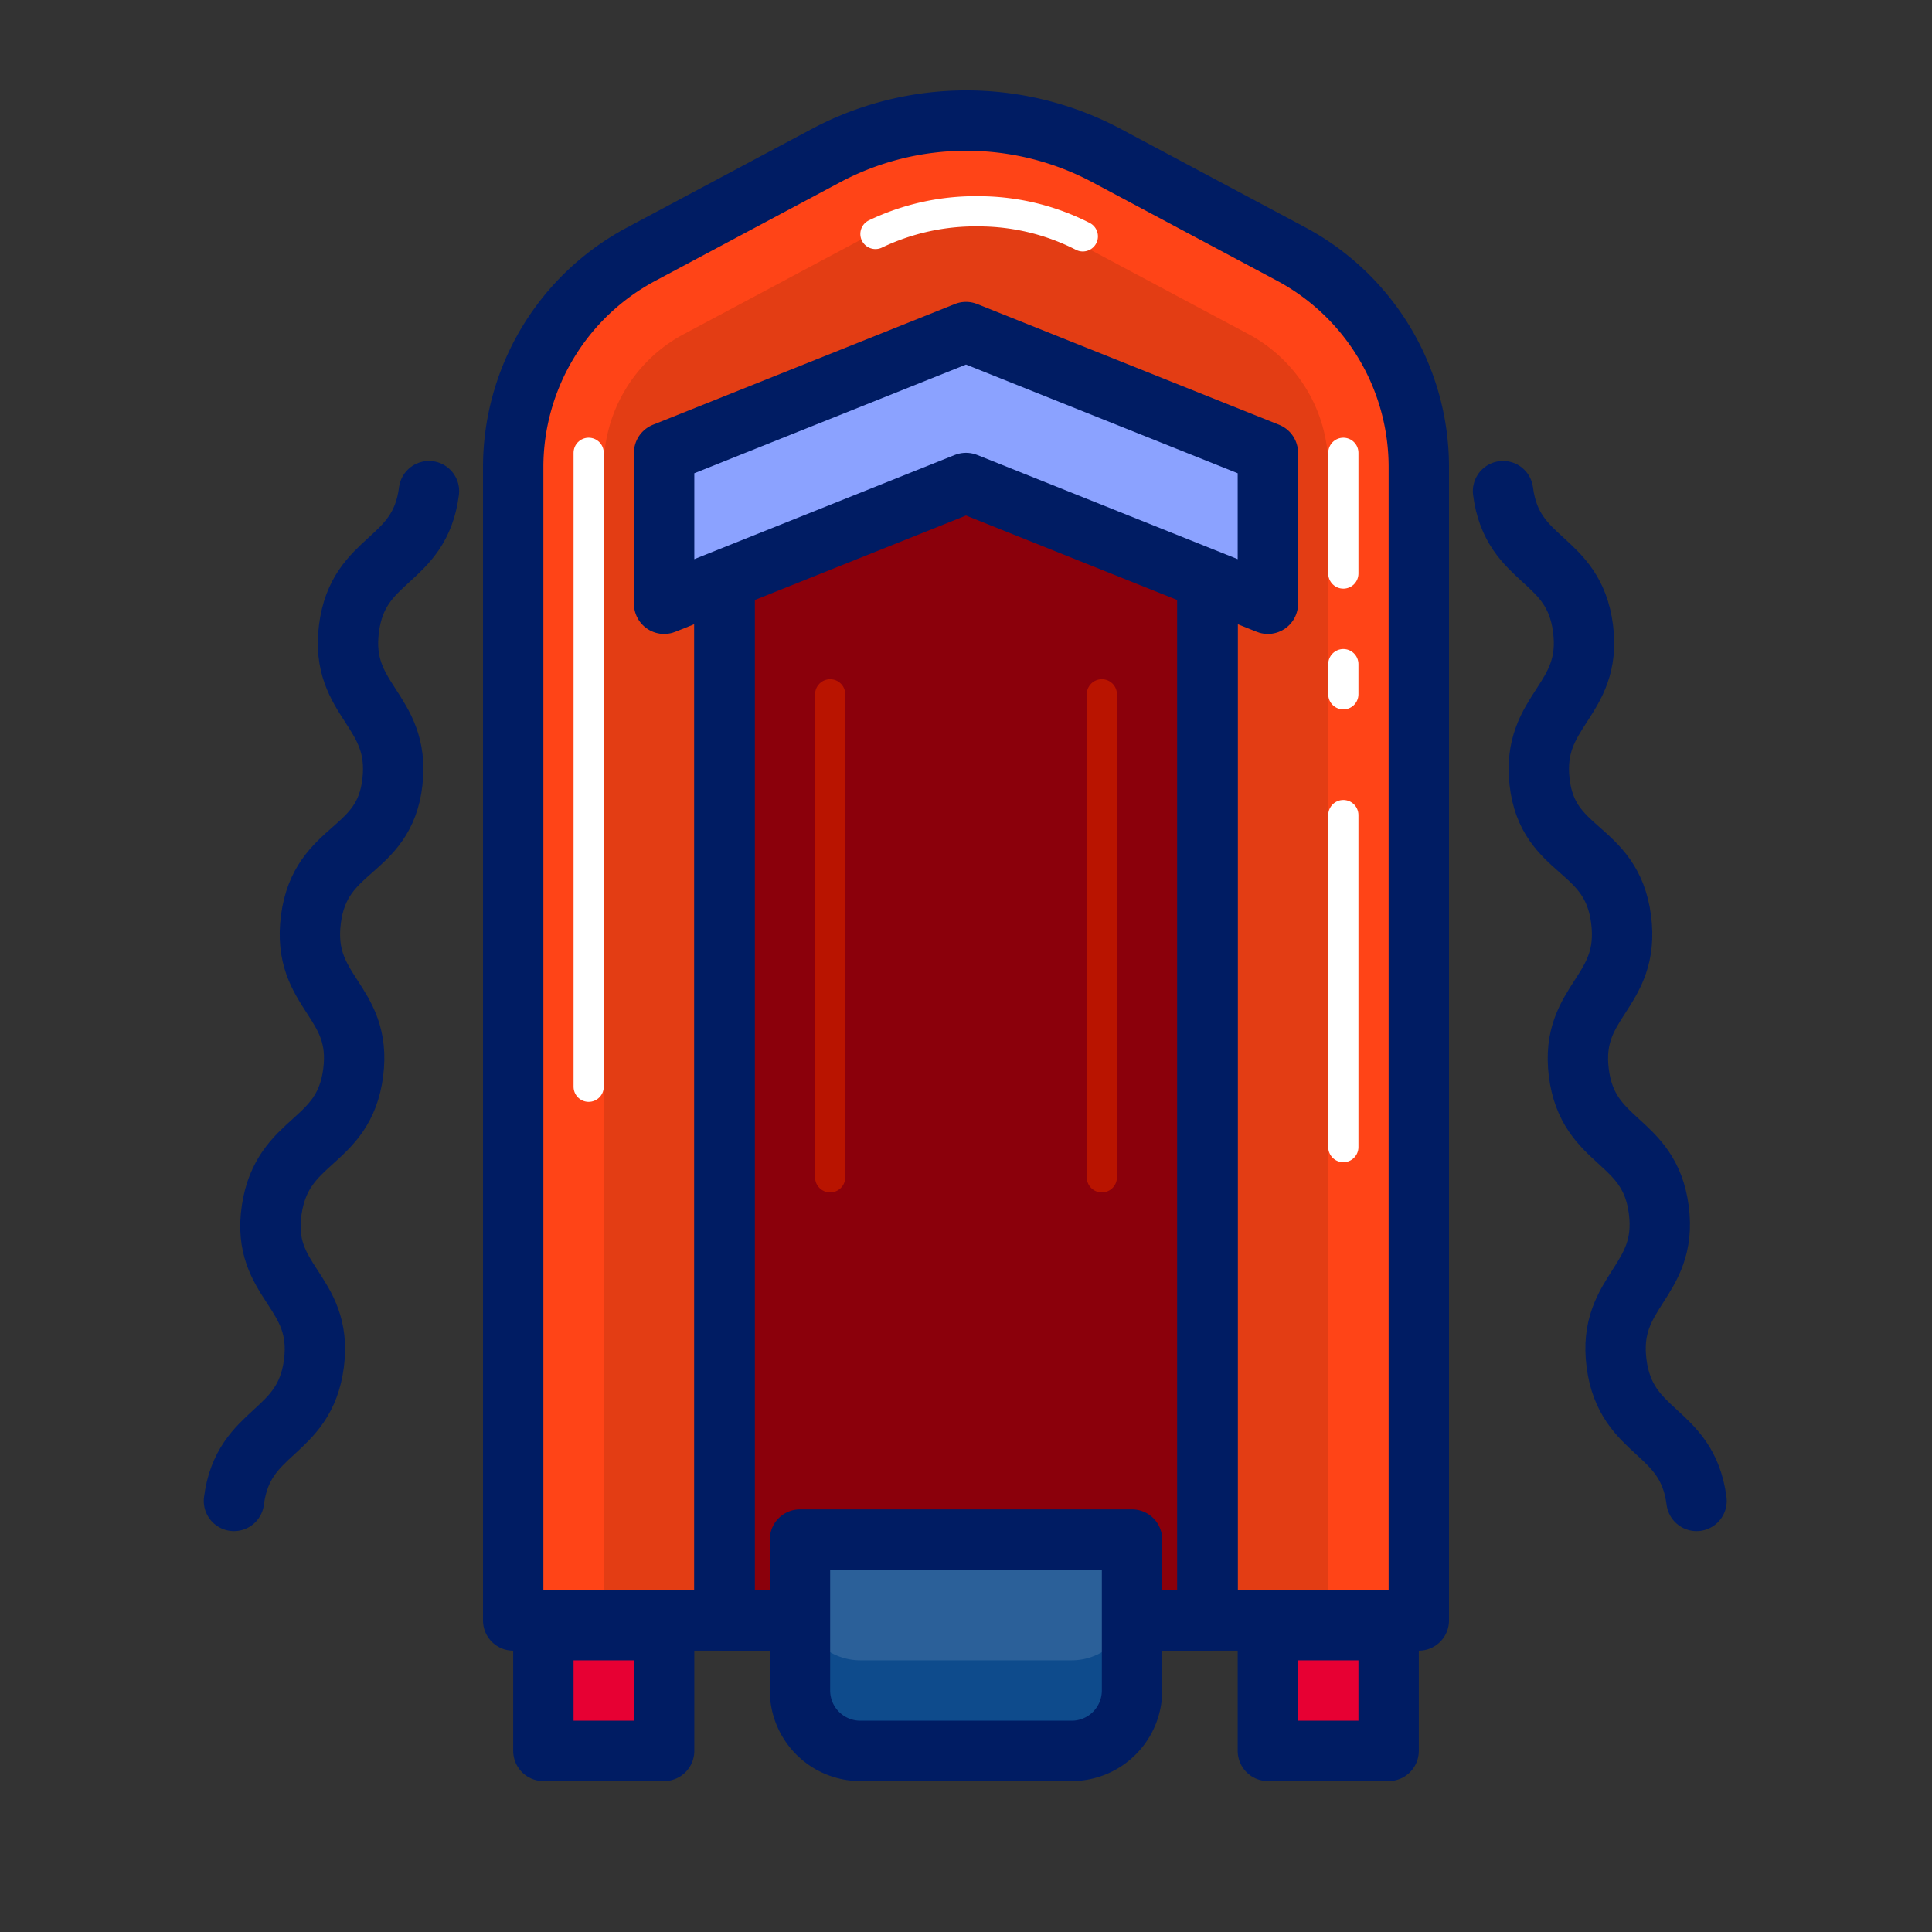
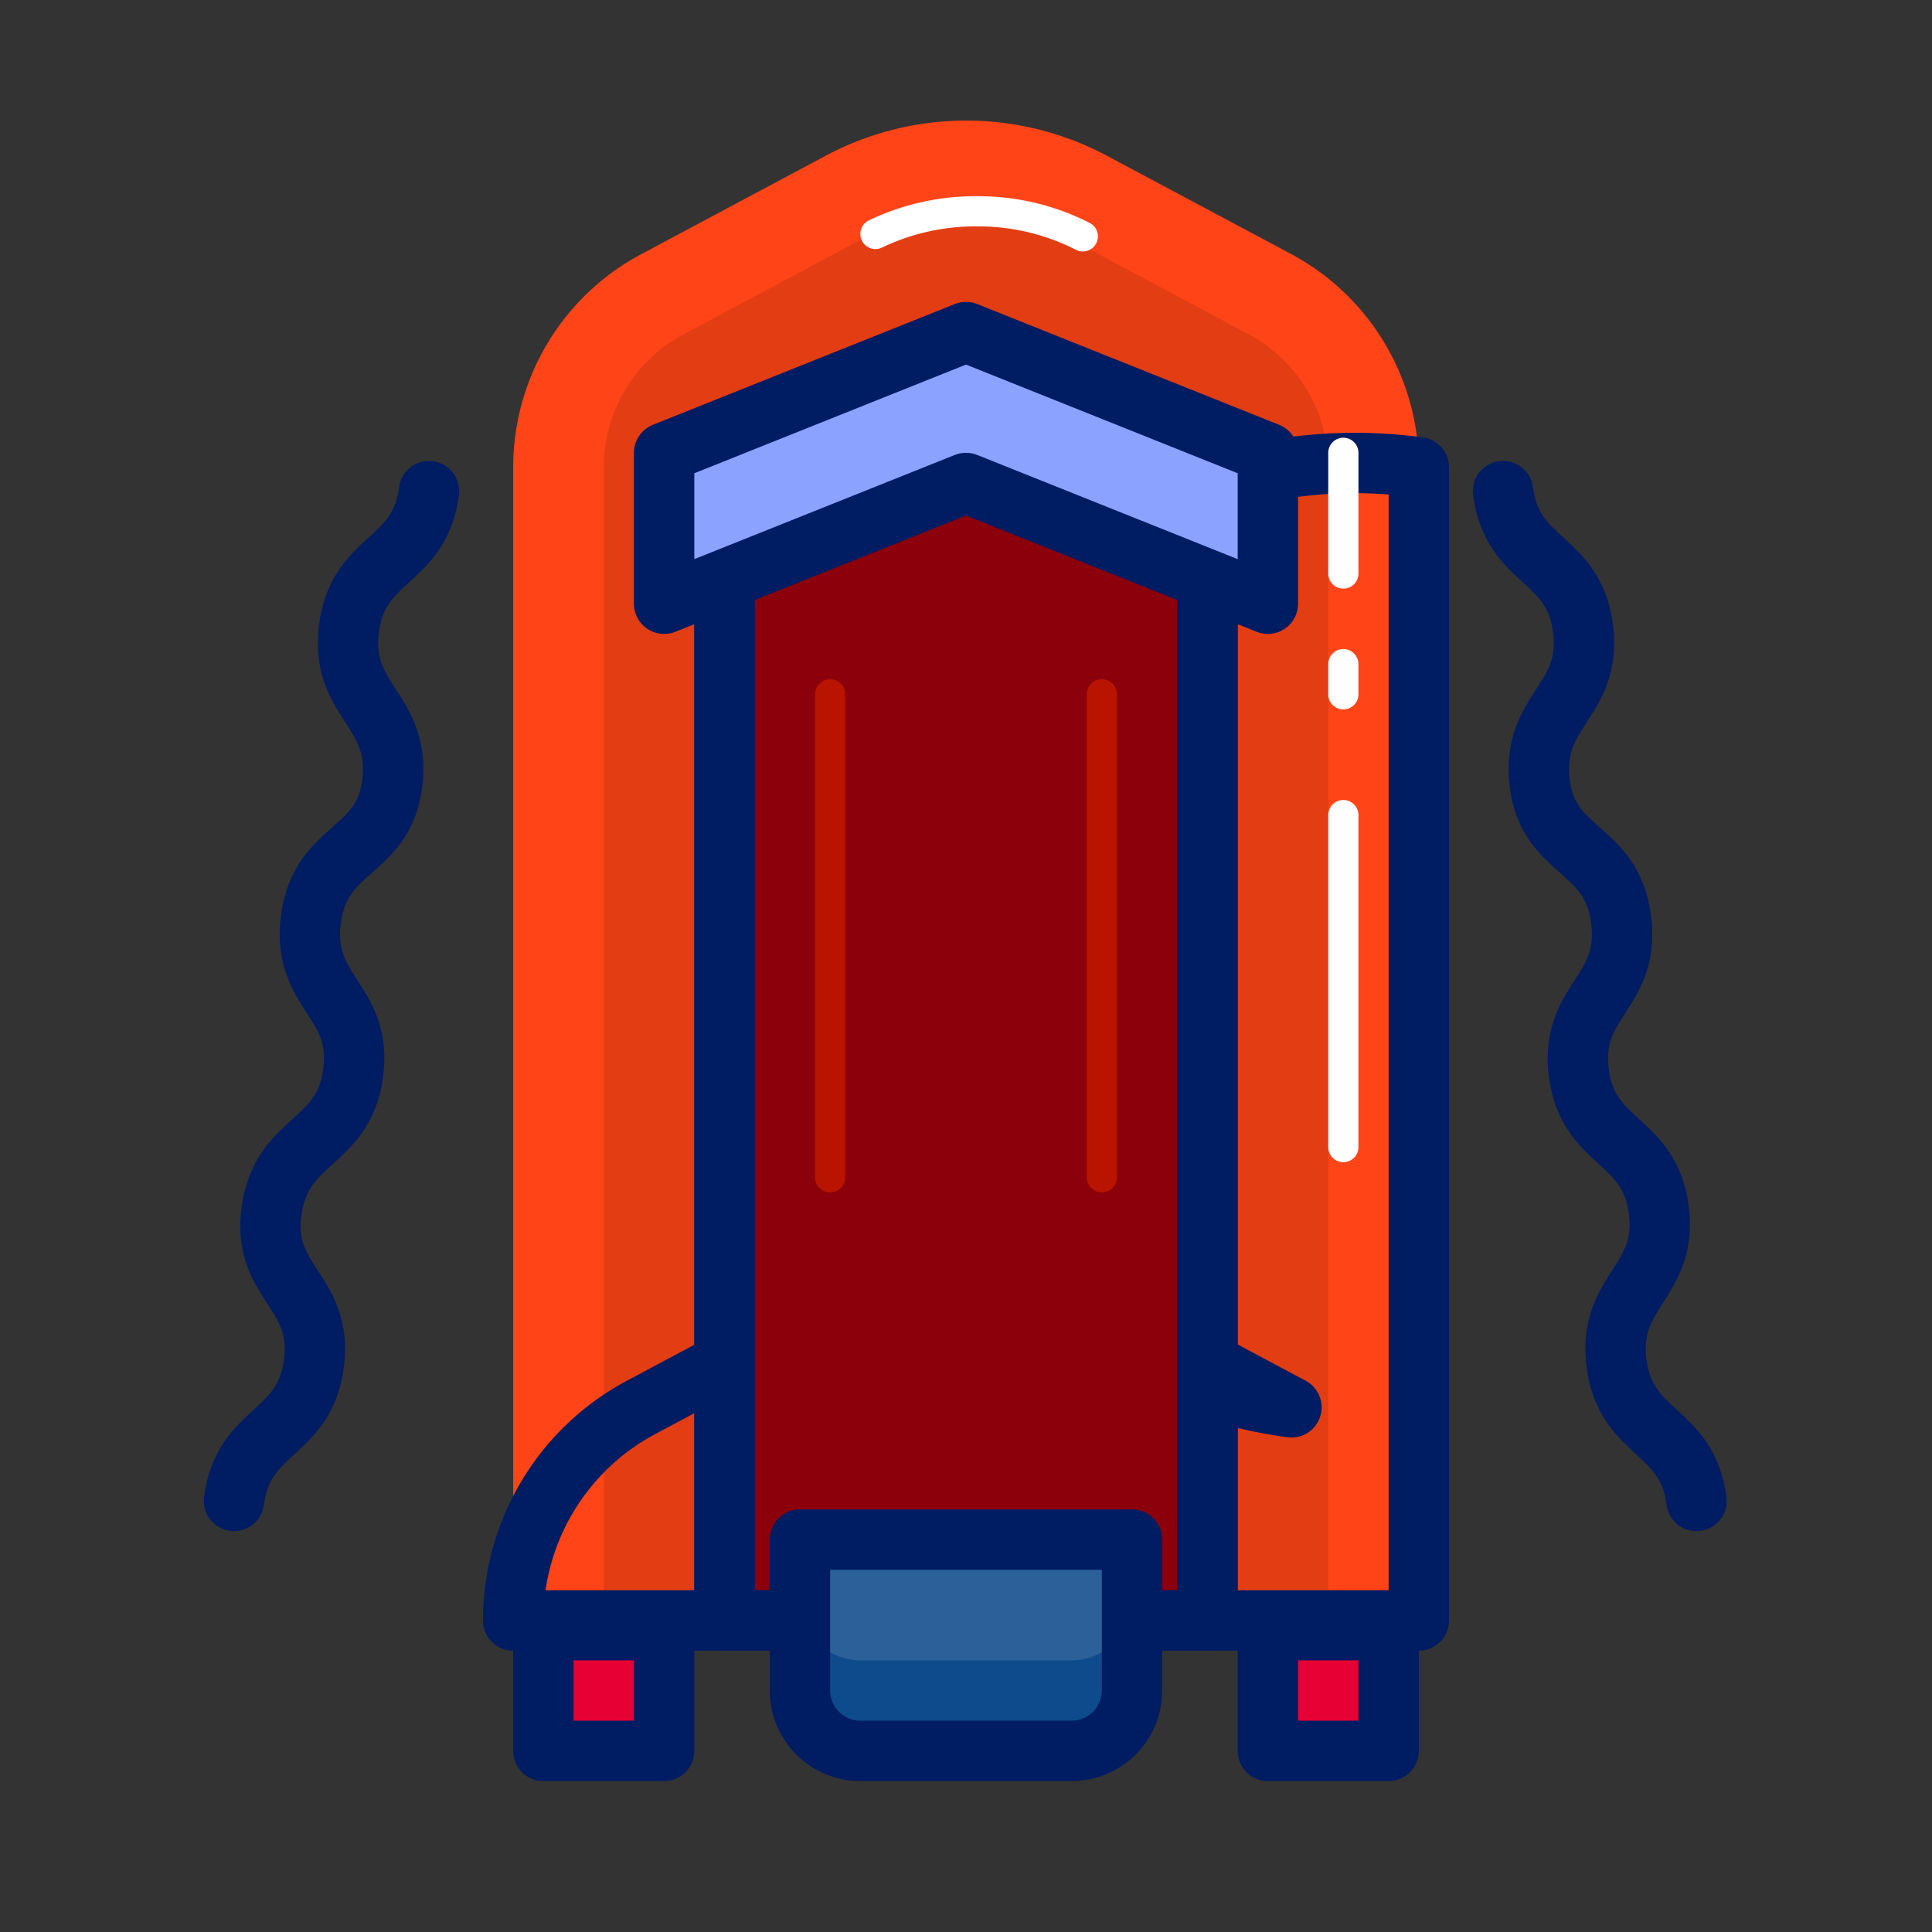
<svg xmlns="http://www.w3.org/2000/svg" viewBox="0 0 64 64">
  <rect x="0" y="0" width="64" height="64" fill="#333333" stroke="none" />
  <title />
  <g data-name="Day 27" id="3ebd319d-7ea0-4095-9629-3d75380f8e0e">
    <path d="M47,53.68H17V15.48a8,8,0,0,1,4.24-7.06l6.11-3.26a9.9,9.9,0,0,1,9.32,0l6.11,3.26A8,8,0,0,1,47,15.48Z" data-name="&lt;Path&gt;" fill="#ff4417" id="e05a7f56-b8ed-43ad-8e2e-edb4d79f7d63" />
    <path d="M20,54V15.48a5,5,0,0,1,2.65-4.41l6.11-3.26a6.9,6.9,0,0,1,6.49,0l6.11,3.26A5,5,0,0,1,44,15.48V54Z" data-name="&lt;Path&gt;" fill="#e33d14" id="63dbd521-b82d-4f7c-8070-a9f9c8c6be2f" />
-     <path d="M47,53.68H17V15.48a8,8,0,0,1,4.24-7.06l6.11-3.26a9.9,9.9,0,0,1,9.32,0l6.11,3.26A8,8,0,0,1,47,15.48Z" data-name="&lt;Path&gt;" fill="none" id="ae65f832-52fb-4a49-b507-bd4c4851bf87" stroke="#001c63" stroke-linecap="round" stroke-linejoin="round" stroke-width="2" />
-     <line data-name="&lt;Path&gt;" fill="none" id="8ed7d32f-a2ee-4140-bc4b-25897703f561" stroke="#fff" stroke-linecap="round" stroke-linejoin="round" x1="19.5" x2="19.5" y1="36" y2="15" />
+     <path d="M47,53.68H17a8,8,0,0,1,4.24-7.06l6.11-3.26a9.9,9.9,0,0,1,9.32,0l6.11,3.26A8,8,0,0,1,47,15.48Z" data-name="&lt;Path&gt;" fill="none" id="ae65f832-52fb-4a49-b507-bd4c4851bf87" stroke="#001c63" stroke-linecap="round" stroke-linejoin="round" stroke-width="2" />
    <line data-name="&lt;Path&gt;" fill="none" id="d554ba60-f70c-4529-bba4-8488dc1cf760" stroke="#fff" stroke-linecap="round" stroke-linejoin="round" x1="44.5" x2="44.5" y1="15" y2="19" />
    <line data-name="&lt;Path&gt;" fill="none" id="0529ddbd-0dc4-4d6b-a966-d86eeb0bd8f7" stroke="#fff" stroke-linecap="round" stroke-linejoin="round" x1="44.5" x2="44.5" y1="22" y2="23" />
    <line data-name="&lt;Path&gt;" fill="none" id="8df1cb2d-a22f-4dfa-8d47-59acbd75b575" stroke="#fff" stroke-linecap="round" stroke-linejoin="round" x1="44.5" x2="44.5" y1="27" y2="38" />
    <path d="M29,7.75A7.69,7.69,0,0,1,32.46,7a7.6,7.6,0,0,1,3.41.83" data-name="&lt;Path&gt;" fill="none" id="b25e7da5-5232-4efc-a3d8-90a593219624" stroke="#fff" stroke-linecap="round" stroke-linejoin="round" />
    <rect data-name="&lt;Rectangle&gt;" fill="#8b000b" height="39" id="072e21ab-5768-45dc-825c-4db85f6ba6c2" stroke="#001c63" stroke-linecap="round" stroke-linejoin="round" stroke-width="2" width="16" x="24" y="14.68" />
    <rect data-name="&lt;Rectangle&gt;" fill="none" height="39" id="ae0ba5a0-201e-4454-adad-badb20be6723" stroke="#001c63" stroke-linecap="round" stroke-linejoin="round" stroke-width="2" width="16" x="24" y="14.68" />
    <path d="M26.5,51h11a0,0,0,0,1,0,0v5a2,2,0,0,1-2,2h-7a2,2,0,0,1-2-2V51A0,0,0,0,1,26.5,51Z" fill="#0e4b8c" />
    <path d="M26.5,51h11a0,0,0,0,1,0,0v2a2,2,0,0,1-2,2h-7a2,2,0,0,1-2-2V51A0,0,0,0,1,26.5,51Z" data-name="&lt;Rectangle&gt;" fill="#2b6099" id="903920b4-55e4-4eca-97c7-4c824689f0f2" />
    <path d="M26.5,51h11a0,0,0,0,1,0,0v5a2,2,0,0,1-2,2h-7a2,2,0,0,1-2-2V51A0,0,0,0,1,26.5,51Z" data-name="&lt;Rectangle&gt;" fill="none" id="6fbf5940-ab21-4bfa-92b2-1c4fbcc712d3" stroke="#001c63" stroke-linecap="round" stroke-linejoin="round" stroke-width="2" />
    <polygon data-name="&lt;Path&gt;" fill="#8ba2ff" id="5b9f451e-f978-4f10-87de-85f5eb39ceb0" points="42 20 32 16 22 20 22 15 32 11 42 15 42 20" stroke="#001c63" stroke-linecap="round" stroke-linejoin="round" stroke-width="2" />
    <path d="M14.21,16.27c-.31,2.41-2.34,2.14-2.65,4.55S13.27,23.5,13,25.9,10.62,28,10.3,30.45s1.71,2.67,1.4,5.08S9.36,37.67,9,40.08s1.71,2.67,1.4,5.08-2.34,2.15-2.65,4.56" data-name="&lt;Path&gt;" fill="none" id="76338250-a3b1-4bf8-b902-618efbea1051" stroke="#001c63" stroke-linecap="round" stroke-linejoin="round" stroke-width="2" />
    <path d="M49.79,16.27c.31,2.41,2.34,2.14,2.65,4.55S50.73,23.5,51,25.9,53.38,28,53.7,30.45,52,33.12,52.3,35.53s2.34,2.15,2.65,4.55-1.71,2.67-1.4,5.08,2.34,2.15,2.65,4.56" data-name="&lt;Path&gt;" fill="none" id="9478bece-a6d1-40ac-9160-3a3f1d98ce72" stroke="#001c63" stroke-linecap="round" stroke-linejoin="round" stroke-width="2" />
    <rect data-name="&lt;Rectangle&gt;" fill="#e70033" height="4" id="1e312f77-7e4b-4517-a97b-4992266e951c" stroke="#001c63" stroke-linecap="round" stroke-linejoin="round" stroke-width="2" width="4" x="18" y="54" />
    <rect data-name="&lt;Rectangle&gt;" fill="#e70033" height="4" id="1440d1d3-9e68-40db-a101-5770f62af7c1" stroke="#001c63" stroke-linecap="round" stroke-linejoin="round" stroke-width="2" width="4" x="42" y="54" />
    <line data-name="&lt;Path&gt;" fill="none" id="f3661c98-b590-4a56-8ee8-0bc6d13fbf29" stroke="#b91400" stroke-linecap="round" stroke-linejoin="round" x1="27.5" x2="27.5" y1="23" y2="39" />
    <line data-name="&lt;Path&gt;" fill="none" id="800b37f4-9080-40d7-9995-0cba1dabfd5b" stroke="#b91400" stroke-linecap="round" stroke-linejoin="round" x1="36.5" x2="36.5" y1="23" y2="39" />
  </g>
</svg>